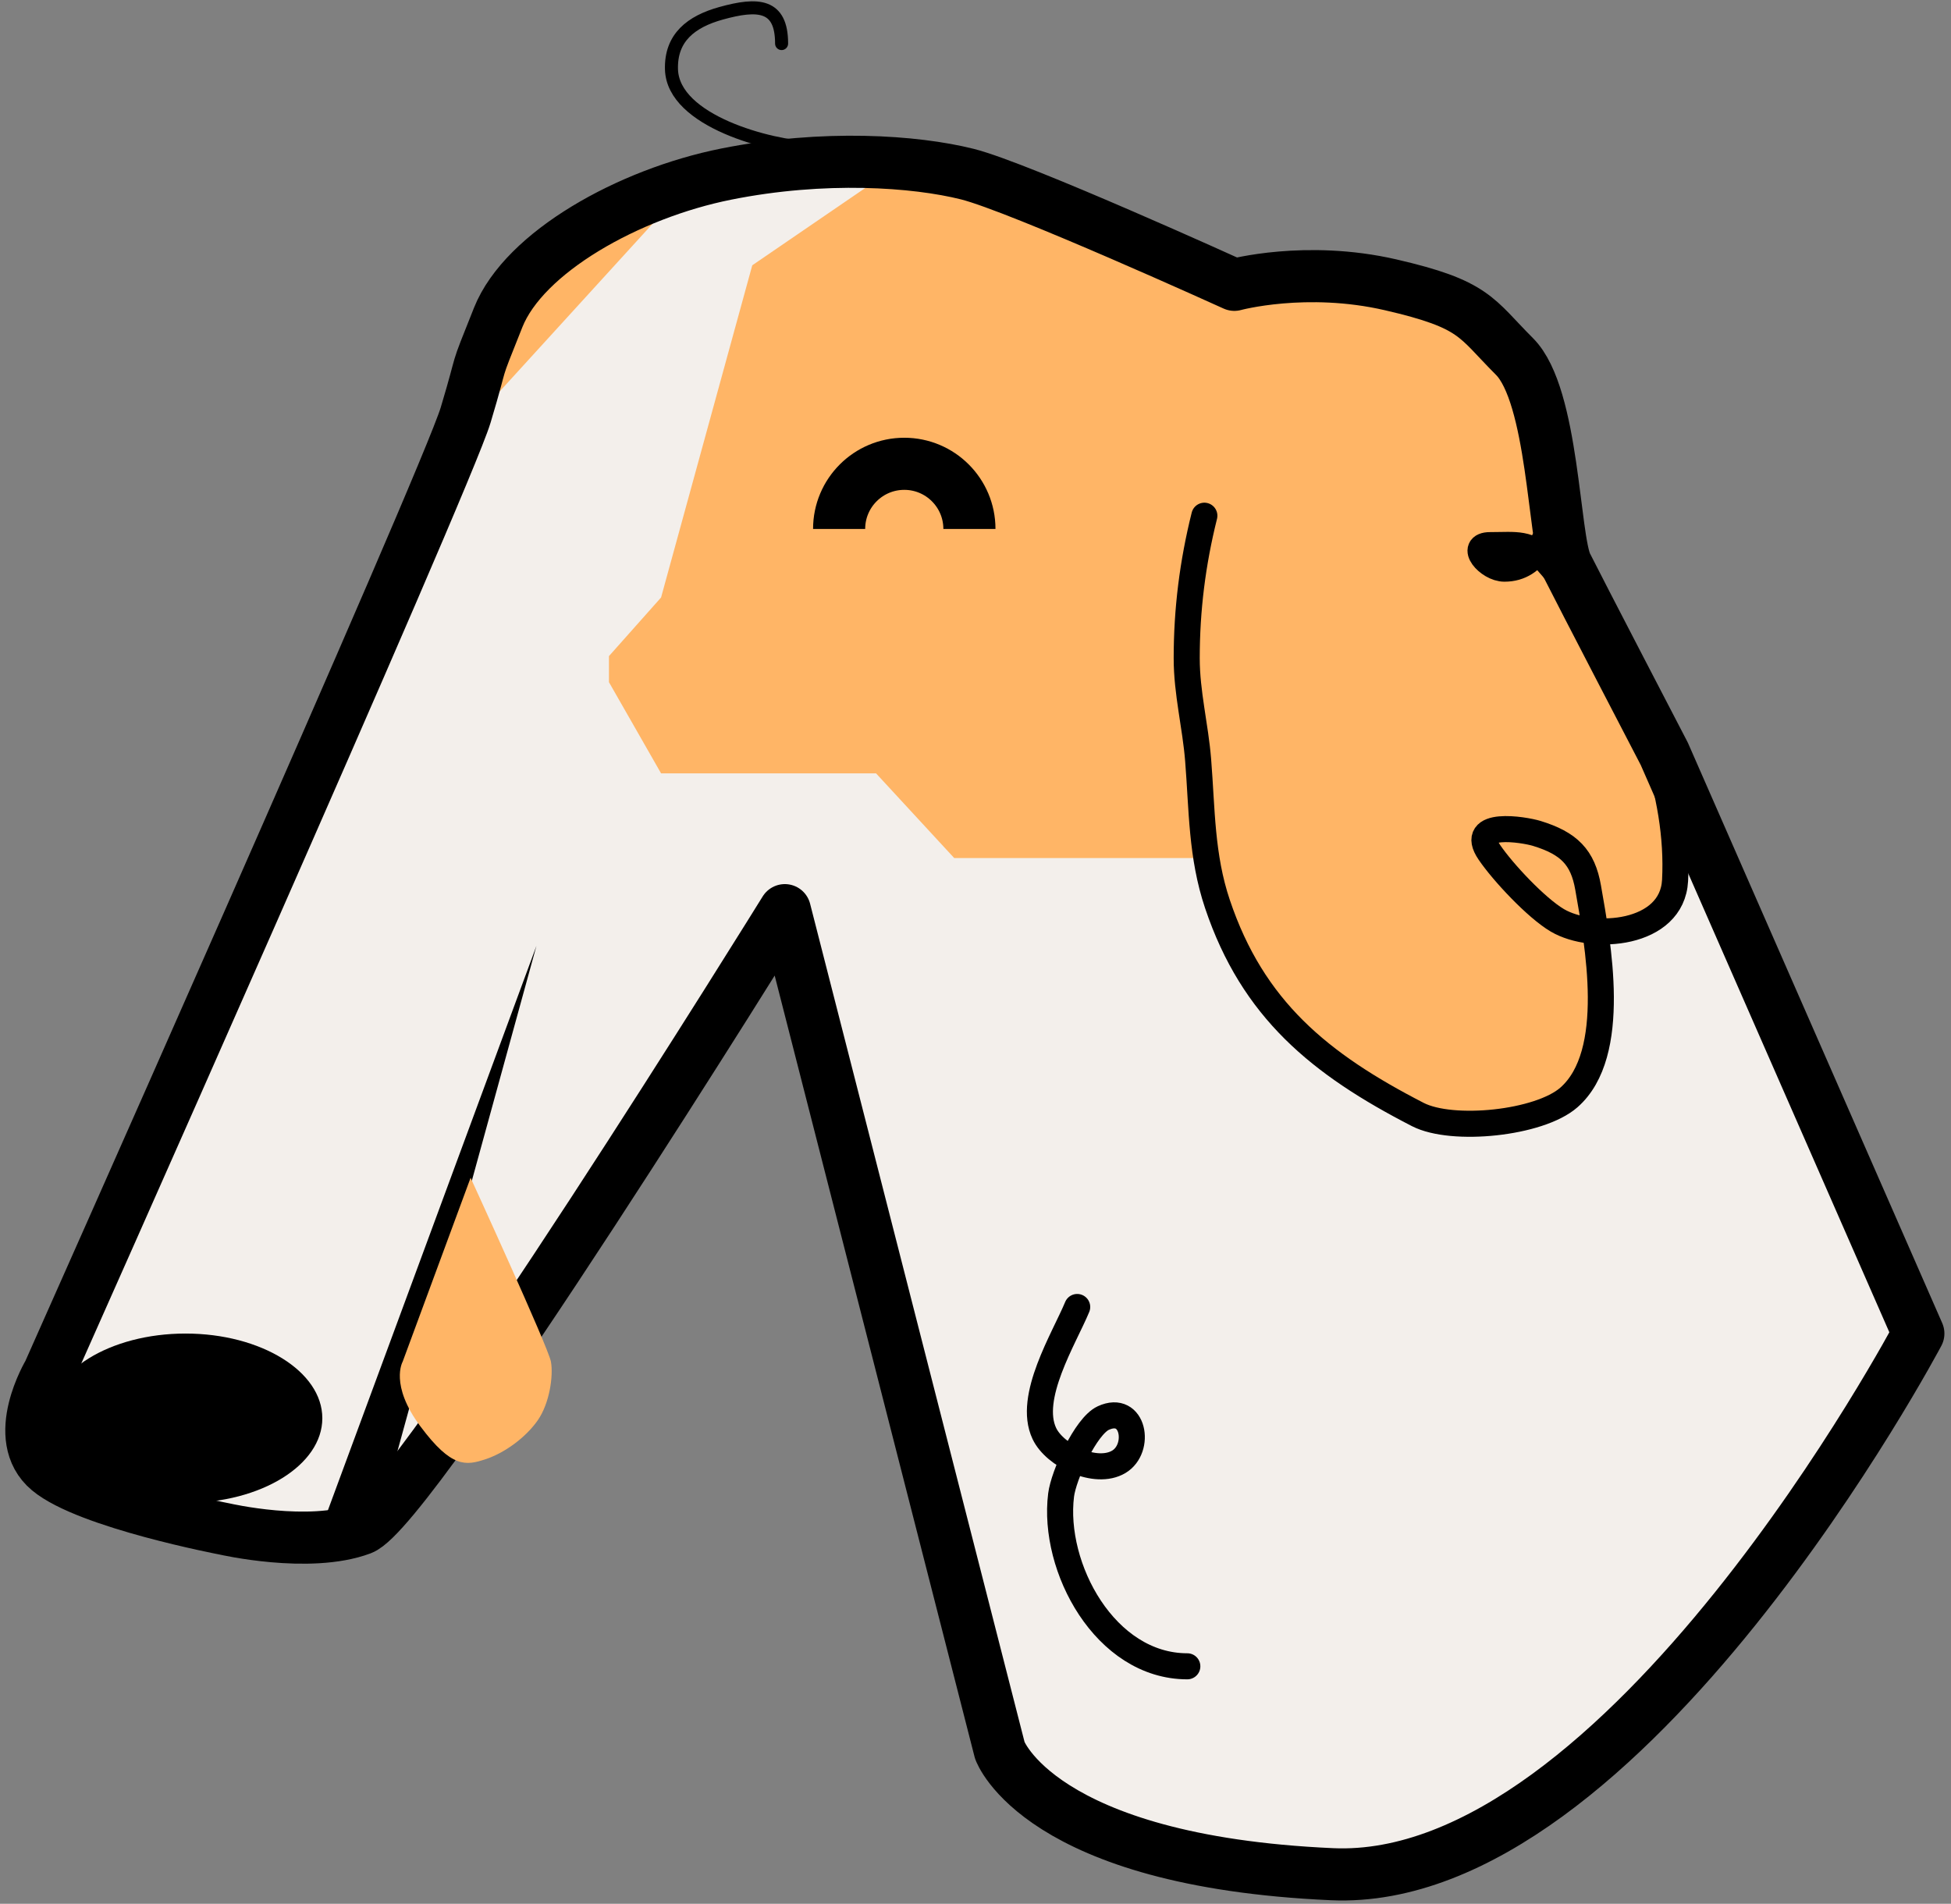
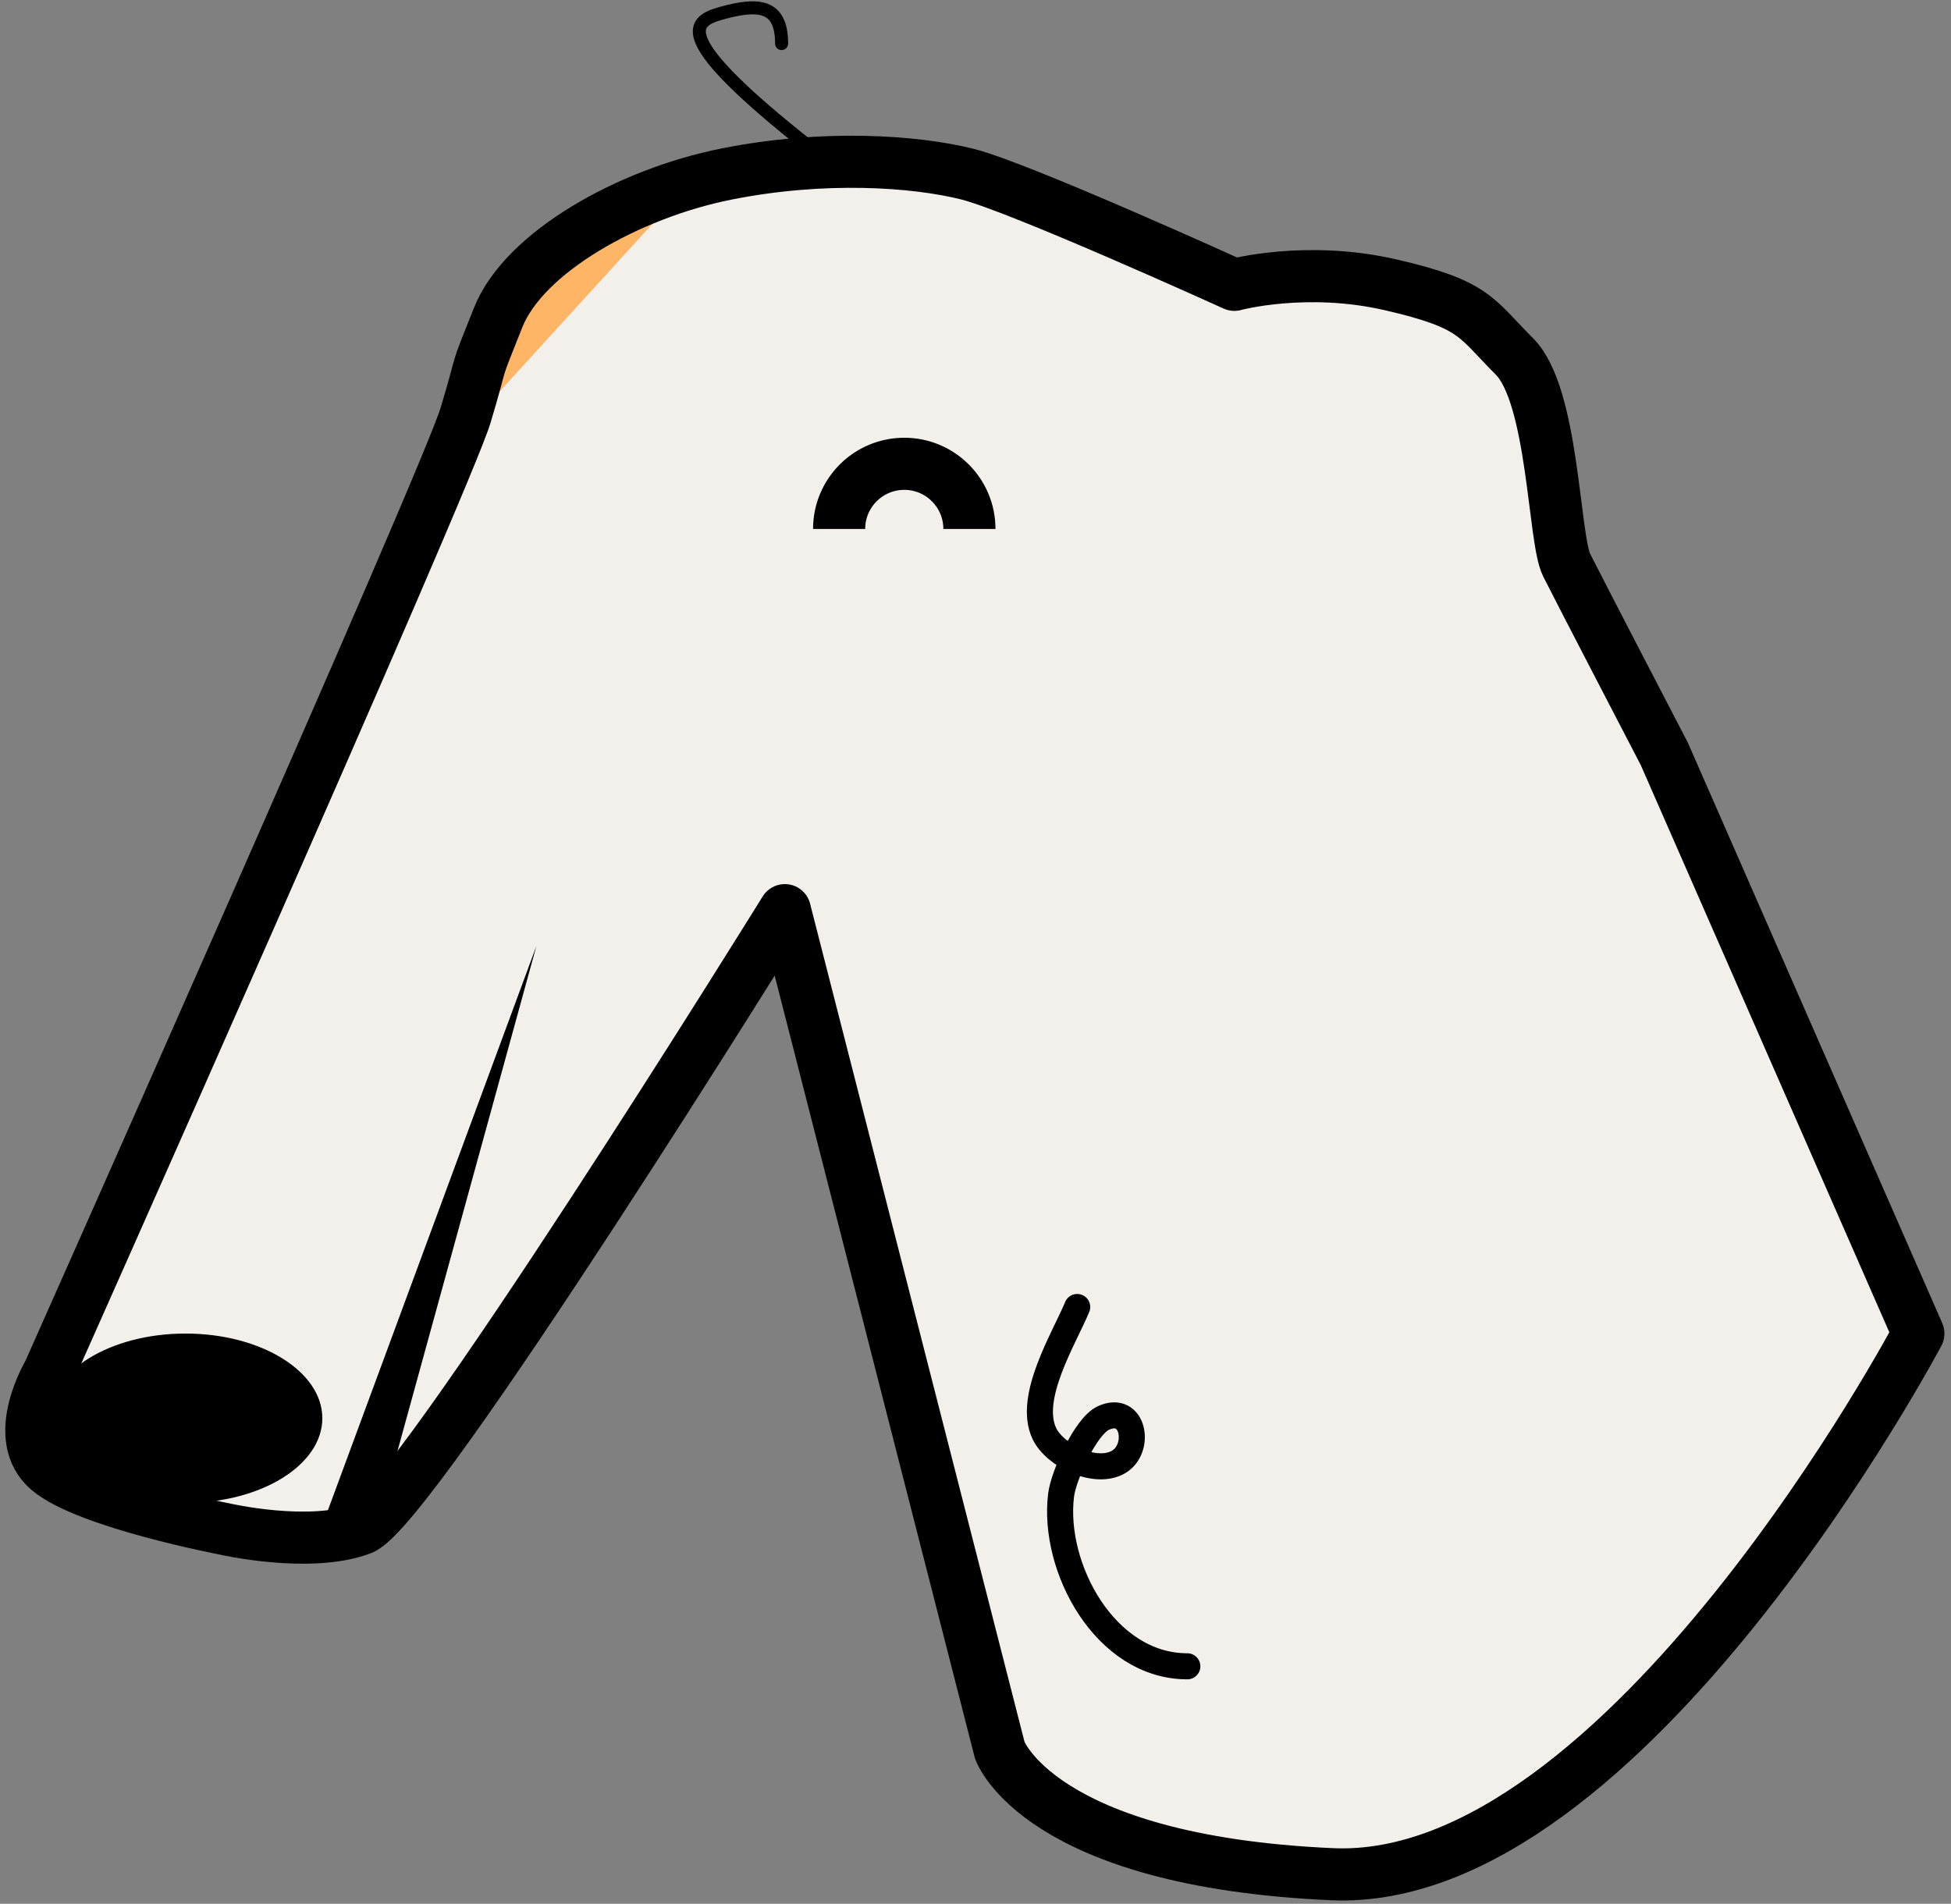
<svg xmlns="http://www.w3.org/2000/svg" width="249" height="243" viewBox="0 0 249 243" fill="none">
  <rect x="0" y="0" width="249" height="243" fill="#808080" stroke="none" />
  <path d="M63.585 40.819C60.259 49.133 61.922 44.976 59.428 53.291C56.933 61.605 6.217 175.509 6.217 175.509C6.217 175.509 1.229 183.823 6.217 187.98C11.206 192.137 28.665 195.463 28.665 195.463C28.665 195.463 39.474 197.957 46.125 195.463C52.776 192.968 100.167 116.478 100.167 116.478L127.604 223.731C127.604 223.731 132.592 237.865 170.006 239.528C207.42 241.19 244.833 170.52 244.833 170.52L212.408 96.524C212.408 96.524 201.6 75.739 199.937 72.413C198.274 69.087 198.274 50.796 193.286 45.808C188.297 40.819 188.297 39.157 177.489 36.662C166.68 34.168 157.535 36.662 157.535 36.662C157.535 36.662 130.098 24.191 123.447 22.528C116.795 20.865 105.156 20.034 92.684 22.528C80.213 25.022 66.91 32.505 63.585 40.819Z" fill="#F3EFEB" />
  <path d="M86.033 25.547L60.259 53.815L66.911 33.861L86.033 25.547Z" fill="#FFB566" />
-   <path d="M96.01 33.861L111.807 23.052L113.47 20.558L158.366 35.524H173.332L192.454 44.669L199.937 68.78L214.903 100.374L214.071 112.014L211.577 117.002L204.094 119.497V132.799L199.937 140.282L189.96 143.608L179.983 141.945L167.512 133.631L158.366 123.654L154.209 109.52H121.784L111.807 98.711H100.999H84.37L77.719 87.072V83.746L84.37 76.263L96.01 33.861Z" fill="#FFB566" />
  <path d="M63.585 40.512C60.259 48.826 61.922 44.669 59.428 52.983C56.933 61.298 6.217 175.202 6.217 175.202C6.217 175.202 1.229 183.516 6.217 187.673C11.206 191.83 28.665 195.156 28.665 195.156C28.665 195.156 39.474 197.65 46.125 195.156C52.776 192.661 100.167 116.171 100.167 116.171L127.604 223.424C127.604 223.424 132.592 237.558 170.006 239.221C207.42 240.883 244.833 170.213 244.833 170.213L212.408 96.217C212.408 96.217 201.6 75.432 199.937 72.106C198.274 68.78 198.274 50.489 193.286 45.501C188.297 40.512 188.297 38.849 177.489 36.355C166.68 33.861 157.535 36.355 157.535 36.355C157.535 36.355 130.098 23.884 123.447 22.221C116.795 20.558 105.156 19.727 92.684 22.221C80.213 24.715 66.91 32.198 63.585 40.512Z" stroke="black" stroke-width="6.651" stroke-linejoin="round" />
  <ellipse cx="23.677" cy="181.021" rx="17.46" ry="10.808" fill="black" />
  <path d="M68.465 120.724L40.618 196.1L48.026 195.04L68.465 120.724Z" fill="black" />
-   <path d="M198.765 65.075C197.435 68.283 196.155 72.584 192.007 72.584C189.915 72.584 187.413 69.58 190.171 69.58C193.541 69.58 195.165 69.149 197.43 71.666C199.791 74.289 201.713 77.086 203.646 80.094C209.658 89.444 214.377 101.123 213.784 112.384C213.417 119.367 203.27 120.124 198.765 117.474C196.073 115.89 191.81 111.328 190.088 108.796C187.287 104.678 194.532 105.883 196.137 106.377C200.239 107.639 202.01 109.409 202.687 113.302C203.909 120.326 206.613 134.496 200.225 140.085C196.453 143.387 185.353 144.519 180.951 142.255C168.442 135.822 159.898 128.843 155.378 115.388C153.314 109.247 153.421 103.336 152.916 97.031C152.566 92.651 151.456 88.452 151.456 84.015C151.456 77.826 152.205 71.84 153.709 65.826" stroke="black" stroke-width="3.326" stroke-linecap="round" stroke-linejoin="round" />
  <path d="M137.479 166.822C135.812 170.838 131.102 178.358 133.288 182.973C134.626 185.798 139.847 188.328 142.781 186.589C145.662 184.882 144.691 179.208 140.808 181C138.564 182.036 135.738 188.315 135.425 190.822C134.272 200.045 141.037 212.685 151.534 212.685" stroke="black" stroke-width="3.326" stroke-linecap="round" stroke-linejoin="round" />
-   <path d="M103.452 18.875C98.353 18.686 85.883 15.49 85.698 8.848C85.585 4.793 88.216 2.756 92.027 1.697C96.752 0.384 99.753 0.544 99.753 5.56" stroke="black" stroke-width="1.663" stroke-linecap="round" stroke-linejoin="round" />
+   <path d="M103.452 18.875C85.585 4.793 88.216 2.756 92.027 1.697C96.752 0.384 99.753 0.544 99.753 5.56" stroke="black" stroke-width="1.663" stroke-linecap="round" stroke-linejoin="round" />
  <path d="M123.724 67.513C123.724 62.921 120.001 59.199 115.41 59.199C110.818 59.199 107.095 62.921 107.095 67.513" stroke="black" stroke-width="6.651" />
-   <path d="M70.314 173.801C69.986 171.971 60.061 150.331 60.061 150.331L51.391 173.801C51.391 173.801 49.688 176.745 53.666 182.075C57.644 187.406 59.474 187.078 61.97 186.252C64.467 185.427 67.132 183.438 68.634 181.28C70.135 179.122 70.642 175.631 70.314 173.801Z" fill="#FFB566" />
</svg>